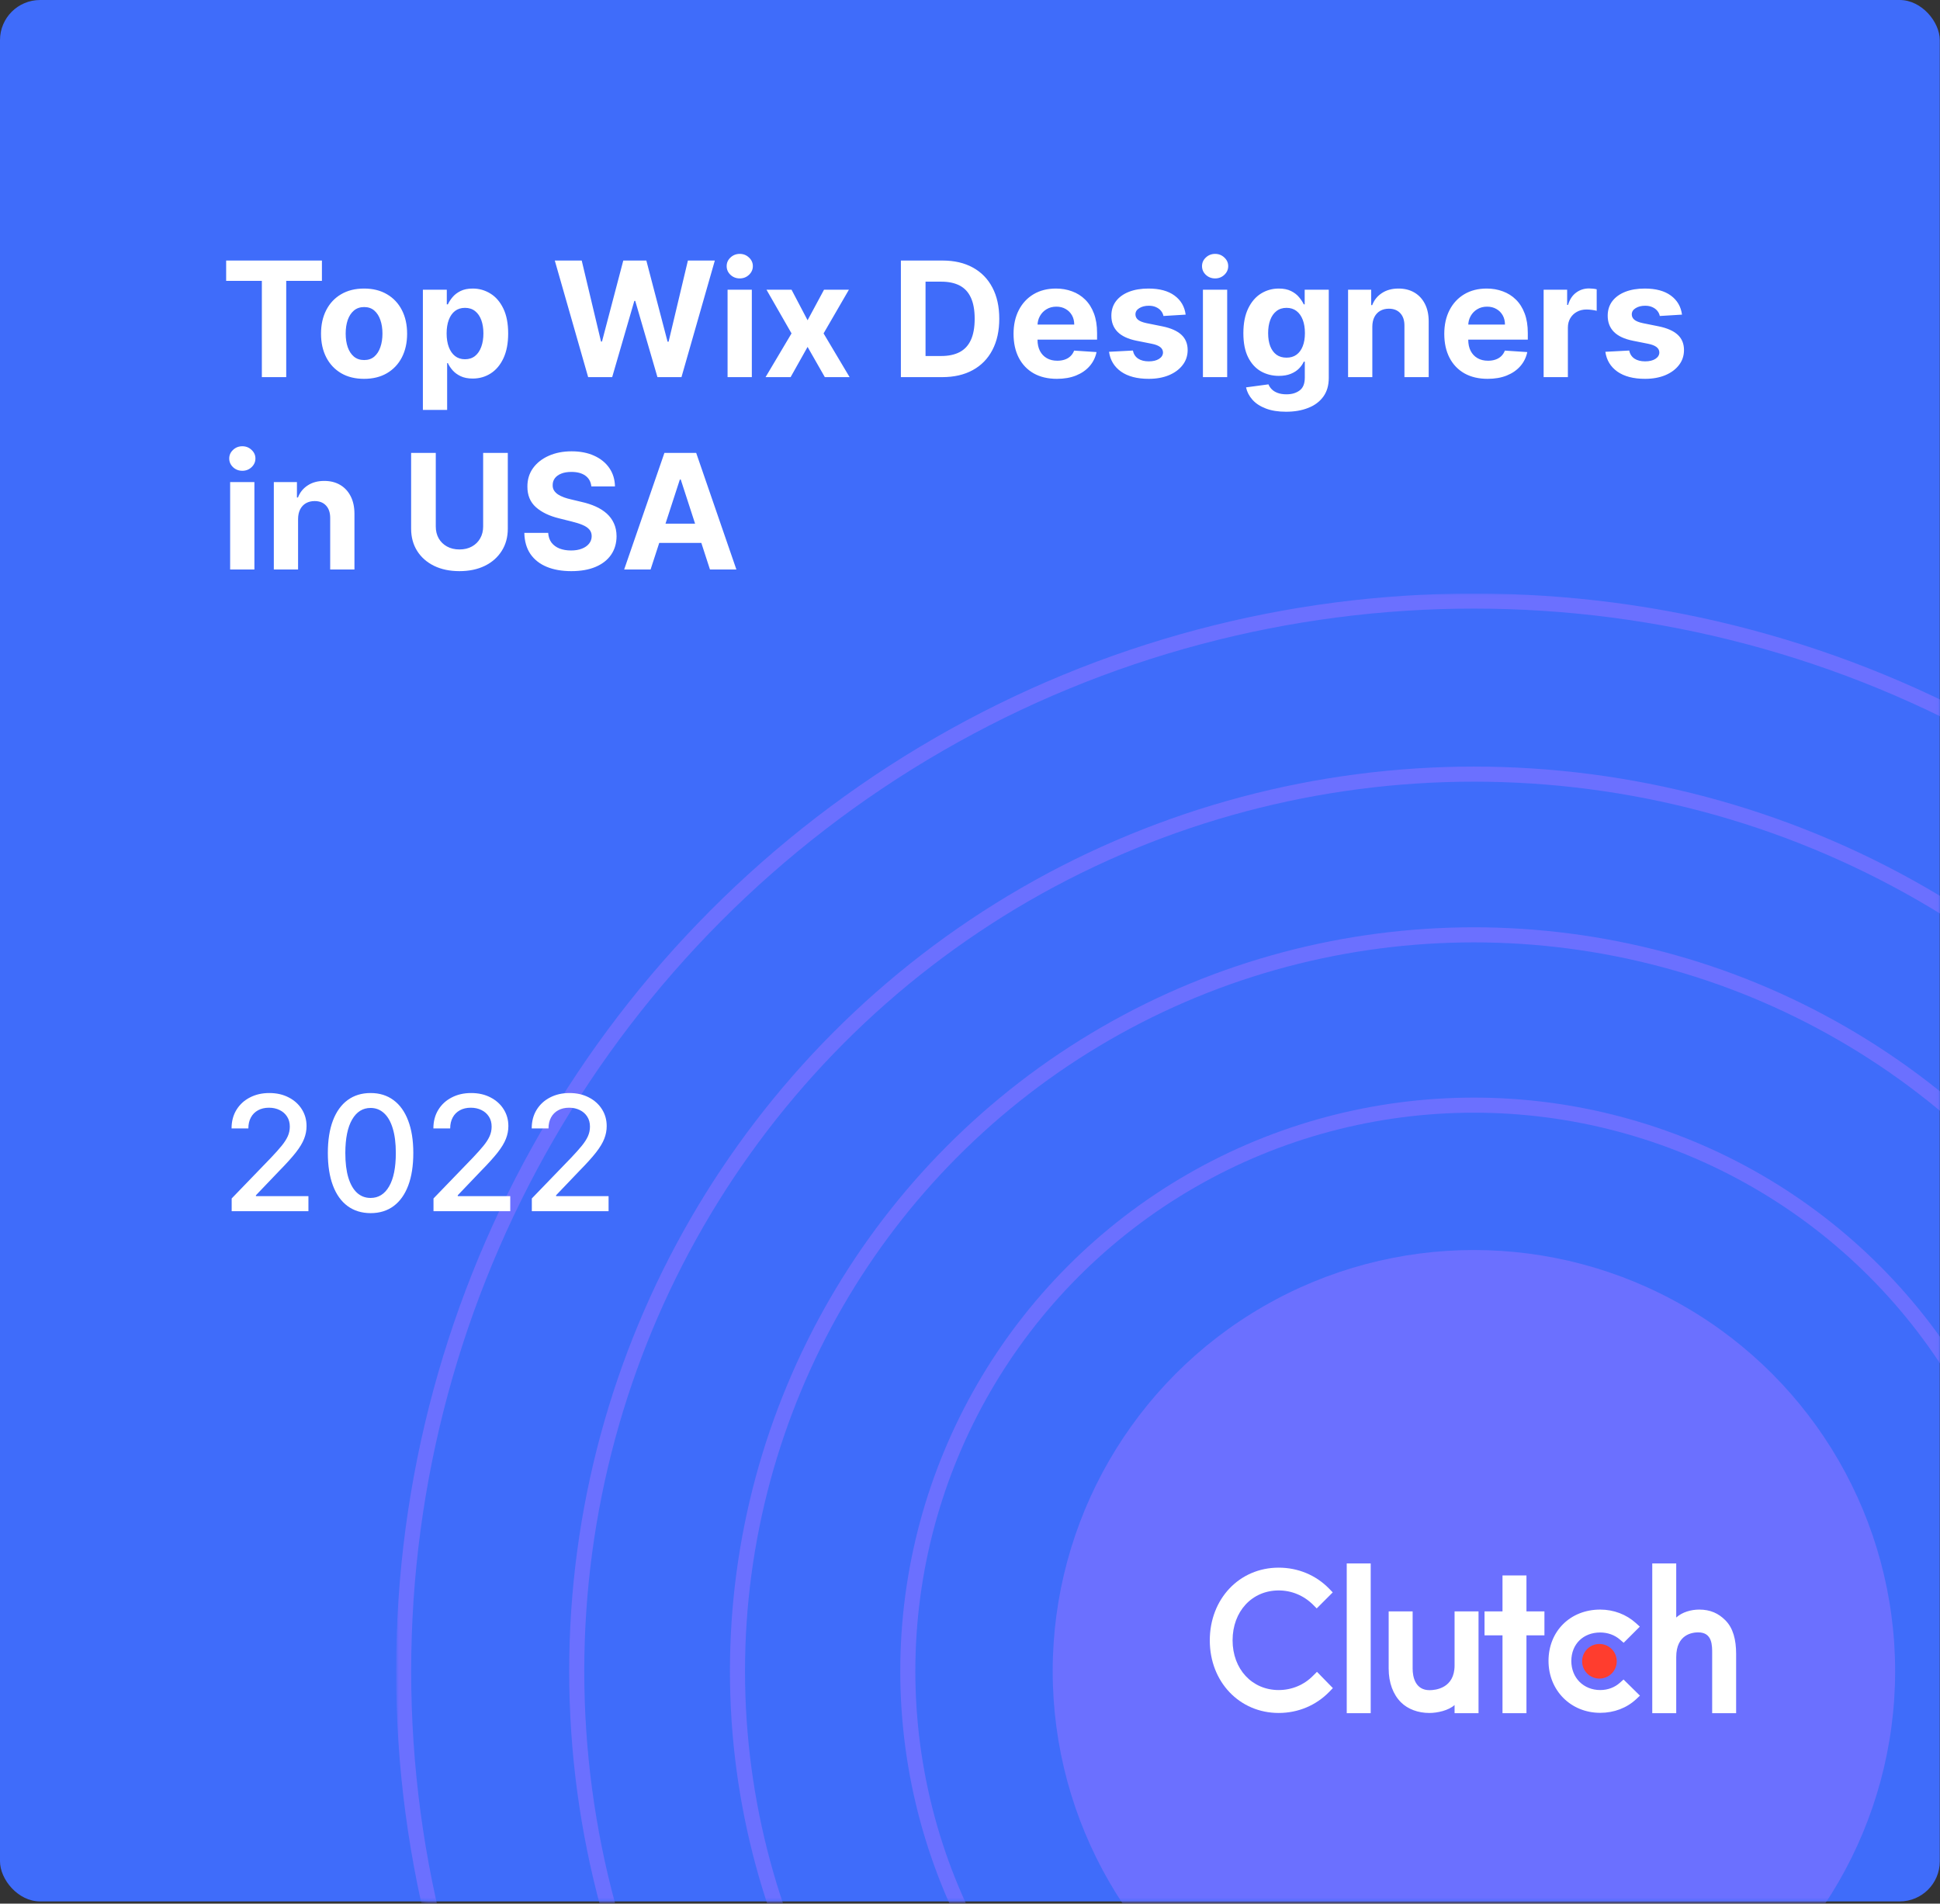
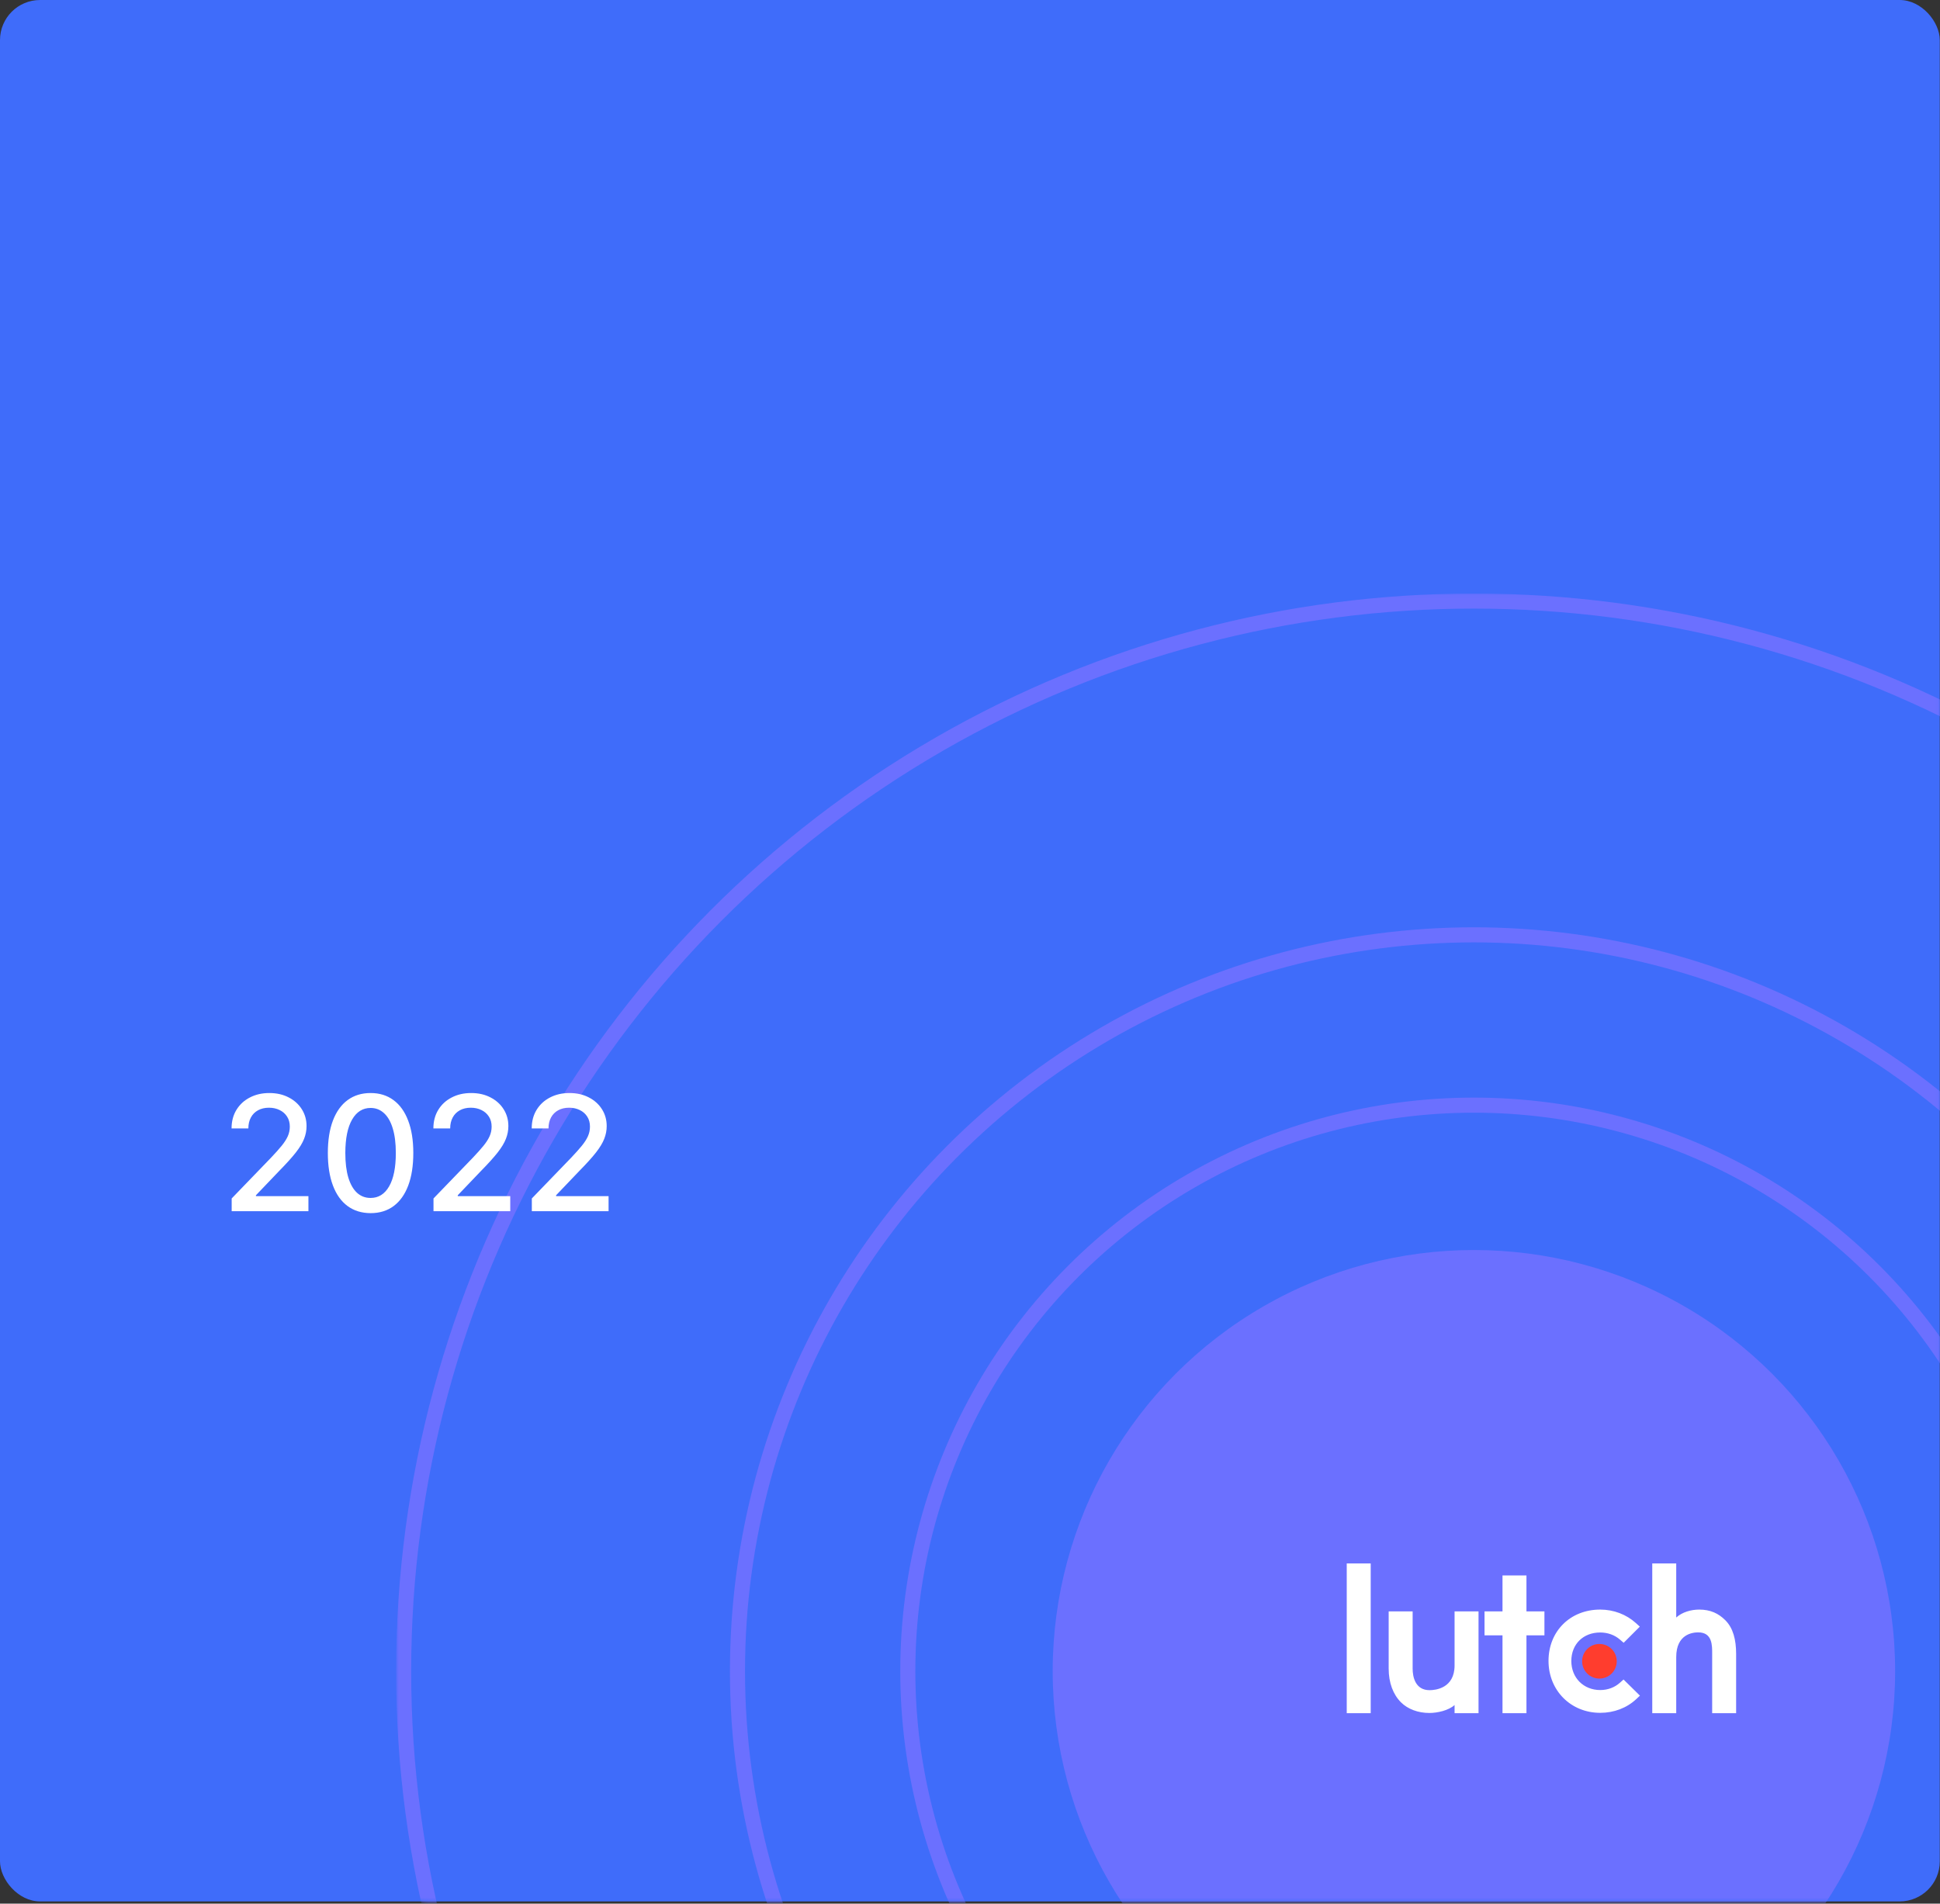
<svg xmlns="http://www.w3.org/2000/svg" width="484" height="475" viewBox="0 0 484 475" fill="none">
  <rect x="0" y="0" width="484" height="475" fill="#333333" stroke="none" />
  <rect width="483.945" height="474.451" rx="10" fill="#3F6CFA" />
  <mask id="mask0_197_1593" style="mask-type:alpha" maskUnits="userSpaceOnUse" x="98" y="148" width="386" height="327">
    <rect x="98.818" y="148.096" width="385.127" height="326.355" rx="7.958" fill="#FFC140" />
  </mask>
  <g mask="url(#mask0_197_1593)">
    <circle cx="367.718" cy="416.997" r="105.087" fill="#6B70FF" />
    <g clip-path="url(#clip0_197_1593)">
      <path d="M335.99 390.121H341.969V427.486H335.99V390.121ZM362.893 415.567C362.893 421.285 358.085 421.741 356.654 421.741C353.081 421.741 352.431 418.396 352.431 416.378V402.078H346.452V416.348C346.452 419.891 347.564 422.814 349.513 424.763C351.235 426.486 353.815 427.428 356.61 427.428C358.591 427.428 361.398 426.811 362.893 425.446V427.486H368.871V402.078H362.893V415.567ZM380.828 393.111H374.85V402.078H370.366V408.056H374.85V427.486H380.828V408.056H385.312V402.078H380.828V393.111ZM404.139 419.889C402.837 421.059 401.118 421.708 399.232 421.708C395.074 421.708 392.021 418.655 392.021 414.462C392.021 410.27 394.977 407.345 399.232 407.345C401.086 407.345 402.837 407.962 404.172 409.133L405.079 409.913L409.11 405.883L408.101 404.973C405.729 402.831 402.58 401.63 399.231 401.63C391.758 401.63 386.331 407.022 386.331 414.431C386.331 421.808 391.888 427.393 399.231 427.393C402.643 427.393 405.825 426.192 408.167 424.016L409.141 423.105L405.048 419.079L404.139 419.889ZM430.448 404.293C428.726 402.571 426.709 401.63 423.914 401.63C421.932 401.63 419.687 402.247 418.193 403.61V390.121H412.214V427.486H418.193V413.489C418.193 407.771 422.255 407.317 423.685 407.317C427.259 407.317 427.16 410.663 427.16 412.678V427.486H433.138V412.709C433.138 409.167 432.399 406.243 430.448 404.293Z" fill="white" />
      <path d="M399.035 410.206C400.182 410.206 401.281 410.661 402.092 411.472C402.902 412.282 403.358 413.382 403.358 414.528C403.358 415.674 402.902 416.774 402.092 417.584C401.281 418.395 400.182 418.85 399.035 418.85C397.889 418.85 396.789 418.395 395.979 417.584C395.168 416.774 394.713 415.674 394.713 414.528C394.713 413.382 395.168 412.282 395.979 411.472C396.789 410.661 397.889 410.206 399.035 410.206Z" fill="#FF3D2E" />
-       <path d="M327.622 418.101C325.349 420.44 322.261 421.708 319.012 421.708C312.352 421.708 307.51 416.477 307.51 409.297C307.51 402.084 312.352 396.853 319.012 396.853C322.23 396.853 325.283 398.119 327.591 400.426L328.5 401.337L332.496 397.34L331.619 396.43C328.305 393.018 323.822 391.167 319.012 391.167C309.2 391.167 301.824 398.965 301.824 409.328C301.824 419.66 309.233 427.426 319.012 427.426C323.854 427.426 328.338 425.543 331.652 422.131L332.529 421.221L328.565 417.16L327.622 418.101Z" fill="white" />
    </g>
    <circle cx="367.719" cy="416.997" r="141.236" stroke="#6B70FF" stroke-width="3.763" />
    <circle cx="367.719" cy="416.997" r="183.731" stroke="#6B70FF" stroke-width="3.763" />
-     <circle cx="367.718" cy="416.997" r="223.833" stroke="#6B70FF" stroke-width="3.763" />
    <circle cx="367.719" cy="416.997" r="267.019" stroke="#6B70FF" stroke-width="3.763" />
  </g>
-   <path d="M56.422 70.083V65.012H80.314V70.083H71.408V94.103H65.329V70.083H56.422ZM90.829 94.529C88.623 94.529 86.715 94.06 85.105 93.122C83.505 92.175 82.269 90.859 81.397 89.174C80.526 87.478 80.091 85.513 80.091 83.279C80.091 81.025 80.526 79.055 81.397 77.37C82.269 75.674 83.505 74.358 85.105 73.421C86.715 72.474 88.623 72 90.829 72C93.036 72 94.939 72.474 96.54 73.421C98.149 74.358 99.39 75.674 100.261 77.37C101.132 79.055 101.568 81.025 101.568 83.279C101.568 85.513 101.132 87.478 100.261 89.174C99.39 90.859 98.149 92.175 96.54 93.122C94.939 94.06 93.036 94.529 90.829 94.529ZM90.858 89.841C91.862 89.841 92.7 89.557 93.372 88.989C94.044 88.411 94.551 87.625 94.892 86.631C95.242 85.637 95.417 84.505 95.417 83.236C95.417 81.967 95.242 80.835 94.892 79.841C94.551 78.847 94.044 78.061 93.372 77.483C92.7 76.906 91.862 76.617 90.858 76.617C89.844 76.617 88.992 76.906 88.301 77.483C87.619 78.061 87.103 78.847 86.753 79.841C86.412 80.835 86.241 81.967 86.241 83.236C86.241 84.505 86.412 85.637 86.753 86.631C87.103 87.625 87.619 88.411 88.301 88.989C88.992 89.557 89.844 89.841 90.858 89.841ZM105.503 102.284V72.284H111.469V75.949H111.738C112.004 75.362 112.387 74.765 112.889 74.159C113.4 73.544 114.063 73.032 114.878 72.625C115.702 72.209 116.724 72 117.946 72C119.537 72 121.005 72.417 122.349 73.25C123.694 74.074 124.769 75.319 125.574 76.986C126.379 78.643 126.781 80.722 126.781 83.222C126.781 85.656 126.388 87.71 125.602 89.387C124.826 91.053 123.765 92.317 122.42 93.179C121.085 94.031 119.589 94.458 117.932 94.458C116.757 94.458 115.758 94.263 114.934 93.875C114.12 93.487 113.452 92.999 112.932 92.412C112.411 91.816 112.013 91.214 111.738 90.608H111.554V102.284H105.503ZM111.426 83.193C111.426 84.491 111.606 85.622 111.966 86.588C112.326 87.554 112.846 88.307 113.528 88.847C114.21 89.377 115.039 89.642 116.014 89.642C116.999 89.642 117.832 89.372 118.514 88.833C119.196 88.283 119.712 87.526 120.062 86.56C120.422 85.585 120.602 84.462 120.602 83.193C120.602 81.934 120.427 80.826 120.077 79.87C119.726 78.913 119.21 78.165 118.528 77.625C117.846 77.085 117.008 76.816 116.014 76.816C115.029 76.816 114.196 77.076 113.514 77.597C112.842 78.118 112.326 78.856 111.966 79.813C111.606 80.769 111.426 81.896 111.426 83.193ZM146.735 94.103L138.411 65.012H145.13L149.945 85.225H150.187L155.499 65.012H161.252L166.55 85.267H166.806L171.621 65.012H178.34L170.016 94.103H164.022L158.482 75.083H158.255L152.729 94.103H146.735ZM181.518 94.103V72.284H187.569V94.103H181.518ZM184.558 69.472C183.658 69.472 182.887 69.174 182.243 68.577C181.608 67.971 181.291 67.246 181.291 66.404C181.291 65.57 181.608 64.855 182.243 64.259C182.887 63.653 183.658 63.35 184.558 63.35C185.458 63.35 186.225 63.653 186.859 64.259C187.503 64.855 187.825 65.57 187.825 66.404C187.825 67.246 187.503 67.971 186.859 68.577C186.225 69.174 185.458 69.472 184.558 69.472ZM197.474 72.284L201.479 79.912L205.584 72.284H211.792L205.471 83.193L211.962 94.103H205.783L201.479 86.56L197.246 94.103H190.996L197.474 83.193L191.224 72.284H197.474ZM235.069 94.103H224.757V65.012H235.155C238.081 65.012 240.6 65.594 242.711 66.759C244.823 67.914 246.447 69.576 247.584 71.745C248.729 73.913 249.302 76.508 249.302 79.529C249.302 82.559 248.729 85.163 247.584 87.341C246.447 89.519 244.814 91.191 242.683 92.355C240.562 93.52 238.024 94.103 235.069 94.103ZM230.907 88.833H234.814C236.632 88.833 238.161 88.511 239.402 87.867C240.652 87.213 241.589 86.205 242.214 84.841C242.849 83.468 243.166 81.697 243.166 79.529C243.166 77.379 242.849 75.622 242.214 74.259C241.589 72.895 240.657 71.891 239.416 71.247C238.175 70.603 236.646 70.281 234.828 70.281H230.907V88.833ZM263.688 94.529C261.444 94.529 259.512 94.074 257.893 93.165C256.283 92.246 255.042 90.949 254.171 89.273C253.3 87.587 252.864 85.594 252.864 83.293C252.864 81.049 253.3 79.079 254.171 77.384C255.042 75.689 256.269 74.368 257.85 73.421C259.441 72.474 261.306 72 263.447 72C264.886 72 266.226 72.232 267.466 72.696C268.716 73.151 269.805 73.837 270.733 74.756C271.671 75.674 272.4 76.83 272.921 78.222C273.442 79.604 273.702 81.224 273.702 83.08V84.742H255.279V80.992H268.006C268.006 80.121 267.817 79.349 267.438 78.676C267.059 78.004 266.534 77.478 265.861 77.1C265.198 76.711 264.427 76.517 263.546 76.517C262.627 76.517 261.813 76.73 261.103 77.156C260.402 77.573 259.853 78.137 259.455 78.847C259.057 79.548 258.854 80.329 258.844 81.191V84.756C258.844 85.835 259.043 86.768 259.441 87.554C259.848 88.34 260.421 88.946 261.16 89.372C261.898 89.799 262.774 90.012 263.787 90.012C264.46 90.012 265.075 89.917 265.634 89.728C266.193 89.538 266.671 89.254 267.069 88.875C267.466 88.496 267.769 88.032 267.978 87.483L273.574 87.853C273.29 89.197 272.708 90.371 271.827 91.375C270.956 92.37 269.829 93.146 268.447 93.705C267.073 94.254 265.487 94.529 263.688 94.529ZM295.805 78.506L290.265 78.847C290.17 78.373 289.966 77.947 289.654 77.568C289.341 77.18 288.93 76.872 288.418 76.645C287.916 76.408 287.315 76.29 286.614 76.29C285.677 76.29 284.886 76.489 284.242 76.887C283.598 77.275 283.276 77.796 283.276 78.449C283.276 78.97 283.484 79.41 283.901 79.77C284.318 80.13 285.033 80.419 286.046 80.637L289.995 81.432C292.116 81.868 293.698 82.568 294.739 83.534C295.781 84.5 296.302 85.769 296.302 87.341C296.302 88.771 295.88 90.026 295.037 91.105C294.204 92.185 293.058 93.028 291.6 93.634C290.151 94.23 288.48 94.529 286.586 94.529C283.698 94.529 281.396 93.927 279.682 92.725C277.978 91.513 276.979 89.865 276.685 87.781L282.637 87.469C282.817 88.35 283.252 89.022 283.944 89.486C284.635 89.941 285.52 90.168 286.6 90.168C287.661 90.168 288.513 89.964 289.157 89.557C289.81 89.14 290.142 88.605 290.151 87.952C290.142 87.403 289.91 86.953 289.455 86.603C289.001 86.243 288.3 85.968 287.353 85.779L283.574 85.026C281.444 84.6 279.858 83.861 278.816 82.81C277.784 81.759 277.268 80.419 277.268 78.79C277.268 77.388 277.646 76.181 278.404 75.168C279.171 74.155 280.246 73.373 281.628 72.824C283.02 72.275 284.649 72 286.515 72C289.27 72 291.439 72.583 293.02 73.747C294.611 74.912 295.539 76.498 295.805 78.506ZM300.112 94.103V72.284H306.163V94.103H300.112ZM303.152 69.472C302.252 69.472 301.48 69.174 300.836 68.577C300.202 67.971 299.885 67.246 299.885 66.404C299.885 65.57 300.202 64.855 300.836 64.259C301.48 63.653 302.252 63.35 303.152 63.35C304.051 63.35 304.818 63.653 305.453 64.259C306.097 64.855 306.419 65.57 306.419 66.404C306.419 67.246 306.097 67.971 305.453 68.577C304.818 69.174 304.051 69.472 303.152 69.472ZM320.84 102.739C318.88 102.739 317.199 102.469 315.797 101.929C314.405 101.399 313.297 100.675 312.474 99.756C311.65 98.837 311.115 97.805 310.868 96.659L316.465 95.906C316.635 96.342 316.905 96.749 317.275 97.128C317.644 97.507 318.132 97.81 318.738 98.037C319.353 98.274 320.101 98.392 320.982 98.392C322.298 98.392 323.383 98.07 324.235 97.426C325.097 96.792 325.528 95.727 325.528 94.23V90.239H325.272C325.007 90.845 324.609 91.418 324.079 91.958C323.548 92.497 322.867 92.938 322.033 93.279C321.2 93.62 320.206 93.79 319.05 93.79C317.412 93.79 315.921 93.411 314.576 92.654C313.241 91.887 312.175 90.717 311.38 89.145C310.594 87.564 310.201 85.566 310.201 83.151C310.201 80.679 310.603 78.615 311.408 76.958C312.213 75.3 313.283 74.06 314.618 73.236C315.963 72.412 317.436 72 319.036 72C320.258 72 321.28 72.209 322.104 72.625C322.928 73.032 323.591 73.544 324.093 74.159C324.604 74.765 324.997 75.362 325.272 75.949H325.499V72.284H331.508V94.316C331.508 96.172 331.053 97.725 330.144 98.975C329.235 100.225 327.975 101.162 326.366 101.787C324.765 102.422 322.923 102.739 320.84 102.739ZM320.968 89.245C321.943 89.245 322.767 89.003 323.439 88.52C324.121 88.028 324.642 87.327 325.002 86.418C325.371 85.499 325.556 84.401 325.556 83.122C325.556 81.844 325.376 80.736 325.016 79.799C324.656 78.852 324.135 78.118 323.454 77.597C322.772 77.076 321.943 76.816 320.968 76.816C319.974 76.816 319.135 77.085 318.454 77.625C317.772 78.156 317.256 78.894 316.905 79.841C316.555 80.788 316.38 81.882 316.38 83.122C316.38 84.382 316.555 85.471 316.905 86.389C317.265 87.299 317.781 88.004 318.454 88.506C319.135 88.998 319.974 89.245 320.968 89.245ZM342.374 81.489V94.103H336.323V72.284H342.09V76.134H342.346C342.829 74.865 343.638 73.861 344.775 73.122C345.911 72.374 347.289 72 348.908 72C350.423 72 351.744 72.332 352.871 72.995C353.998 73.657 354.874 74.604 355.499 75.835C356.124 77.057 356.437 78.515 356.437 80.21V94.103H350.385V81.29C350.395 79.955 350.054 78.913 349.363 78.165C348.671 77.407 347.72 77.029 346.508 77.029C345.693 77.029 344.974 77.204 344.349 77.554C343.733 77.905 343.25 78.416 342.9 79.088C342.559 79.751 342.384 80.551 342.374 81.489ZM371.149 94.529C368.905 94.529 366.973 94.074 365.354 93.165C363.744 92.246 362.503 90.949 361.632 89.273C360.761 87.587 360.325 85.594 360.325 83.293C360.325 81.049 360.761 79.079 361.632 77.384C362.503 75.689 363.729 74.368 365.311 73.421C366.902 72.474 368.767 72 370.907 72C372.347 72 373.687 72.232 374.927 72.696C376.177 73.151 377.266 73.837 378.194 74.756C379.132 75.674 379.861 76.83 380.382 78.222C380.903 79.604 381.163 81.224 381.163 83.08V84.742H362.74V80.992H375.467C375.467 80.121 375.278 79.349 374.899 78.676C374.52 78.004 373.995 77.478 373.322 77.1C372.659 76.711 371.888 76.517 371.007 76.517C370.088 76.517 369.274 76.73 368.564 77.156C367.863 77.573 367.314 78.137 366.916 78.847C366.518 79.548 366.315 80.329 366.305 81.191V84.756C366.305 85.835 366.504 86.768 366.902 87.554C367.309 88.34 367.882 88.946 368.621 89.372C369.359 89.799 370.235 90.012 371.248 90.012C371.921 90.012 372.536 89.917 373.095 89.728C373.654 89.538 374.132 89.254 374.53 88.875C374.927 88.496 375.23 88.032 375.439 87.483L381.035 87.853C380.751 89.197 380.169 90.371 379.288 91.375C378.417 92.37 377.29 93.146 375.907 93.705C374.534 94.254 372.948 94.529 371.149 94.529ZM385.112 94.103V72.284H390.979V76.091H391.206C391.604 74.737 392.271 73.714 393.209 73.023C394.146 72.322 395.226 71.972 396.447 71.972C396.75 71.972 397.077 71.991 397.427 72.029C397.778 72.067 398.086 72.119 398.351 72.185V77.554C398.067 77.469 397.674 77.393 397.172 77.327C396.67 77.261 396.211 77.228 395.794 77.228C394.904 77.228 394.108 77.422 393.407 77.81C392.716 78.189 392.167 78.719 391.76 79.401C391.362 80.083 391.163 80.869 391.163 81.759V94.103H385.112ZM419.633 78.506L414.093 78.847C413.998 78.373 413.795 77.947 413.482 77.568C413.17 77.18 412.758 76.872 412.246 76.645C411.744 76.408 411.143 76.29 410.442 76.29C409.505 76.29 408.714 76.489 408.07 76.887C407.426 77.275 407.104 77.796 407.104 78.449C407.104 78.97 407.313 79.41 407.729 79.77C408.146 80.13 408.861 80.419 409.874 80.637L413.823 81.432C415.944 81.868 417.526 82.568 418.567 83.534C419.609 84.5 420.13 85.769 420.13 87.341C420.13 88.771 419.708 90.026 418.866 91.105C418.032 92.185 416.886 93.028 415.428 93.634C413.979 94.23 412.308 94.529 410.414 94.529C407.526 94.529 405.224 93.927 403.51 92.725C401.806 91.513 400.807 89.865 400.513 87.781L406.465 87.469C406.645 88.35 407.081 89.022 407.772 89.486C408.463 89.941 409.349 90.168 410.428 90.168C411.489 90.168 412.341 89.964 412.985 89.557C413.638 89.14 413.97 88.605 413.979 87.952C413.97 87.403 413.738 86.953 413.283 86.603C412.829 86.243 412.128 85.968 411.181 85.779L407.403 85.026C405.272 84.6 403.686 83.861 402.644 82.81C401.612 81.759 401.096 80.419 401.096 78.79C401.096 77.388 401.474 76.181 402.232 75.168C402.999 74.155 404.074 73.373 405.456 72.824C406.849 72.275 408.477 72 410.343 72C413.099 72 415.267 72.583 416.849 73.747C418.439 74.912 419.367 76.498 419.633 78.506ZM57.417 142.103V120.284H63.468V142.103H57.417ZM60.456 117.472C59.557 117.472 58.785 117.174 58.141 116.577C57.507 115.971 57.19 115.246 57.19 114.404C57.19 113.57 57.507 112.855 58.141 112.259C58.785 111.653 59.557 111.35 60.456 111.35C61.356 111.35 62.123 111.653 62.758 112.259C63.402 112.855 63.724 113.57 63.724 114.404C63.724 115.246 63.402 115.971 62.758 116.577C62.123 117.174 61.356 117.472 60.456 117.472ZM74.366 129.489V142.103H68.315V120.284H74.082V124.134H74.338C74.821 122.865 75.63 121.861 76.767 121.122C77.903 120.374 79.281 120 80.9 120C82.415 120 83.737 120.332 84.864 120.995C85.99 121.657 86.866 122.604 87.491 123.835C88.116 125.057 88.429 126.515 88.429 128.21V142.103H82.378V129.29C82.387 127.955 82.046 126.913 81.355 126.165C80.664 125.407 79.712 125.029 78.5 125.029C77.685 125.029 76.966 125.204 76.341 125.554C75.725 125.905 75.242 126.416 74.892 127.088C74.551 127.751 74.376 128.551 74.366 129.489ZM120.538 113.012H126.689V131.904C126.689 134.025 126.182 135.881 125.169 137.472C124.165 139.063 122.759 140.303 120.95 141.193C119.141 142.074 117.034 142.514 114.629 142.514C112.214 142.514 110.103 142.074 108.294 141.193C106.485 140.303 105.079 139.063 104.075 137.472C103.071 135.881 102.569 134.025 102.569 131.904V113.012H108.72V131.378C108.72 132.486 108.961 133.471 109.444 134.333C109.937 135.194 110.628 135.871 111.518 136.364C112.408 136.856 113.445 137.103 114.629 137.103C115.822 137.103 116.859 136.856 117.74 136.364C118.63 135.871 119.317 135.194 119.8 134.333C120.292 133.471 120.538 132.486 120.538 131.378V113.012ZM147.53 121.378C147.417 120.232 146.929 119.342 146.067 118.708C145.206 118.073 144.036 117.756 142.559 117.756C141.555 117.756 140.707 117.898 140.016 118.182C139.325 118.457 138.795 118.84 138.425 119.333C138.065 119.825 137.885 120.384 137.885 121.009C137.867 121.53 137.975 121.984 138.212 122.372C138.458 122.761 138.795 123.097 139.221 123.381C139.647 123.656 140.139 123.897 140.698 124.105C141.257 124.304 141.853 124.475 142.488 124.617L145.101 125.242C146.37 125.526 147.535 125.905 148.596 126.378C149.656 126.852 150.575 127.434 151.351 128.125C152.128 128.817 152.729 129.631 153.155 130.568C153.591 131.506 153.814 132.581 153.823 133.793C153.814 135.573 153.359 137.117 152.459 138.424C151.569 139.721 150.281 140.729 148.596 141.449C146.92 142.159 144.898 142.514 142.53 142.514C140.182 142.514 138.136 142.155 136.394 141.435C134.661 140.715 133.307 139.65 132.331 138.239C131.366 136.818 130.859 135.062 130.812 132.969H136.763C136.83 133.944 137.109 134.759 137.601 135.412C138.103 136.056 138.771 136.544 139.604 136.875C140.447 137.197 141.399 137.358 142.459 137.358C143.501 137.358 144.405 137.207 145.172 136.904C145.949 136.601 146.55 136.179 146.976 135.639C147.403 135.1 147.616 134.479 147.616 133.779C147.616 133.125 147.421 132.576 147.033 132.131C146.654 131.686 146.096 131.307 145.357 130.995C144.628 130.682 143.733 130.398 142.672 130.142L139.505 129.347C137.052 128.75 135.116 127.818 133.695 126.549C132.275 125.28 131.569 123.57 131.579 121.421C131.569 119.659 132.038 118.121 132.985 116.804C133.941 115.488 135.253 114.46 136.92 113.722C138.586 112.983 140.48 112.614 142.601 112.614C144.76 112.614 146.645 112.983 148.255 113.722C149.874 114.46 151.134 115.488 152.033 116.804C152.933 118.121 153.397 119.645 153.425 121.378H147.53ZM162.31 142.103H155.719L165.762 113.012H173.688L183.716 142.103H177.126L169.839 119.659H169.611L162.31 142.103ZM161.898 130.668H177.466V135.469H161.898V130.668Z" fill="white" />
  <path d="M57.8 302.226V299.044L67.644 288.845C68.695 287.737 69.562 286.767 70.243 285.933C70.935 285.09 71.451 284.29 71.792 283.533C72.133 282.775 72.303 281.97 72.303 281.118C72.303 280.152 72.076 279.319 71.621 278.618C71.167 277.908 70.546 277.363 69.76 276.984C68.975 276.596 68.089 276.402 67.104 276.402C66.063 276.402 65.153 276.615 64.377 277.041C63.6 277.467 63.004 278.069 62.587 278.845C62.17 279.622 61.962 280.531 61.962 281.572H57.772C57.772 279.802 58.179 278.253 58.993 276.928C59.808 275.602 60.925 274.574 62.346 273.845C63.766 273.107 65.381 272.737 67.189 272.737C69.017 272.737 70.627 273.102 72.019 273.831C73.421 274.551 74.514 275.535 75.3 276.785C76.086 278.026 76.479 279.428 76.479 280.99C76.479 282.07 76.276 283.125 75.868 284.158C75.471 285.19 74.775 286.34 73.78 287.609C72.786 288.869 71.403 290.398 69.633 292.197L63.851 298.249V298.462H76.948V302.226H57.8ZM92.459 302.709C90.215 302.699 88.297 302.107 86.707 300.933C85.116 299.759 83.899 298.05 83.056 295.805C82.213 293.561 81.792 290.857 81.792 287.695C81.792 284.541 82.213 281.847 83.056 279.612C83.908 277.377 85.13 275.673 86.721 274.499C88.321 273.324 90.234 272.737 92.459 272.737C94.685 272.737 96.593 273.329 98.184 274.513C99.775 275.687 100.992 277.392 101.834 279.626C102.687 281.852 103.113 284.541 103.113 287.695C103.113 290.867 102.691 293.575 101.849 295.82C101.006 298.054 99.789 299.764 98.198 300.947C96.607 302.122 94.694 302.709 92.459 302.709ZM92.459 298.916C94.429 298.916 95.968 297.955 97.076 296.033C98.193 294.11 98.752 291.331 98.752 287.695C98.752 285.28 98.496 283.239 97.985 281.572C97.483 279.896 96.759 278.627 95.812 277.766C94.874 276.894 93.757 276.459 92.459 276.459C90.499 276.459 88.96 277.425 87.843 279.357C86.725 281.288 86.162 284.068 86.153 287.695C86.153 290.119 86.403 292.169 86.905 293.845C87.417 295.512 88.141 296.776 89.079 297.638C90.016 298.49 91.143 298.916 92.459 298.916ZM108.152 302.226V299.044L117.996 288.845C119.047 287.737 119.913 286.767 120.595 285.933C121.286 285.09 121.802 284.29 122.143 283.533C122.484 282.775 122.655 281.97 122.655 281.118C122.655 280.152 122.427 279.319 121.973 278.618C121.518 277.908 120.898 277.363 120.112 276.984C119.326 276.596 118.441 276.402 117.456 276.402C116.414 276.402 115.505 276.615 114.729 277.041C113.952 277.467 113.355 278.069 112.939 278.845C112.522 279.622 112.314 280.531 112.314 281.572H108.123C108.123 279.802 108.531 278.253 109.345 276.928C110.159 275.602 111.277 274.574 112.697 273.845C114.118 273.107 115.732 272.737 117.541 272.737C119.369 272.737 120.979 273.102 122.371 273.831C123.772 274.551 124.866 275.535 125.652 276.785C126.438 278.026 126.831 279.428 126.831 280.99C126.831 282.07 126.627 283.125 126.22 284.158C125.822 285.19 125.126 286.34 124.132 287.609C123.138 288.869 121.755 290.398 119.984 292.197L114.203 298.249V298.462H127.3V302.226H108.152ZM132.683 302.226V299.044L142.527 288.845C143.578 287.737 144.444 286.767 145.126 285.933C145.818 285.09 146.334 284.29 146.675 283.533C147.015 282.775 147.186 281.97 147.186 281.118C147.186 280.152 146.959 279.319 146.504 278.618C146.05 277.908 145.429 277.363 144.643 276.984C143.857 276.596 142.972 276.402 141.987 276.402C140.945 276.402 140.036 276.615 139.26 277.041C138.483 277.467 137.887 278.069 137.47 278.845C137.053 279.622 136.845 280.531 136.845 281.572H132.655C132.655 279.802 133.062 278.253 133.876 276.928C134.691 275.602 135.808 274.574 137.229 273.845C138.649 273.107 140.264 272.737 142.072 272.737C143.9 272.737 145.51 273.102 146.902 273.831C148.303 274.551 149.397 275.535 150.183 276.785C150.969 278.026 151.362 279.428 151.362 280.99C151.362 282.07 151.158 283.125 150.751 284.158C150.354 285.19 149.657 286.34 148.663 287.609C147.669 288.869 146.286 290.398 144.515 292.197L138.734 298.249V298.462H151.831V302.226H132.683Z" fill="white" />
  <defs>
    <clipPath id="clip0_197_1593">
      <rect width="131.381" height="37.365" fill="white" transform="translate(301.791 390.121)" />
    </clipPath>
  </defs>
</svg>